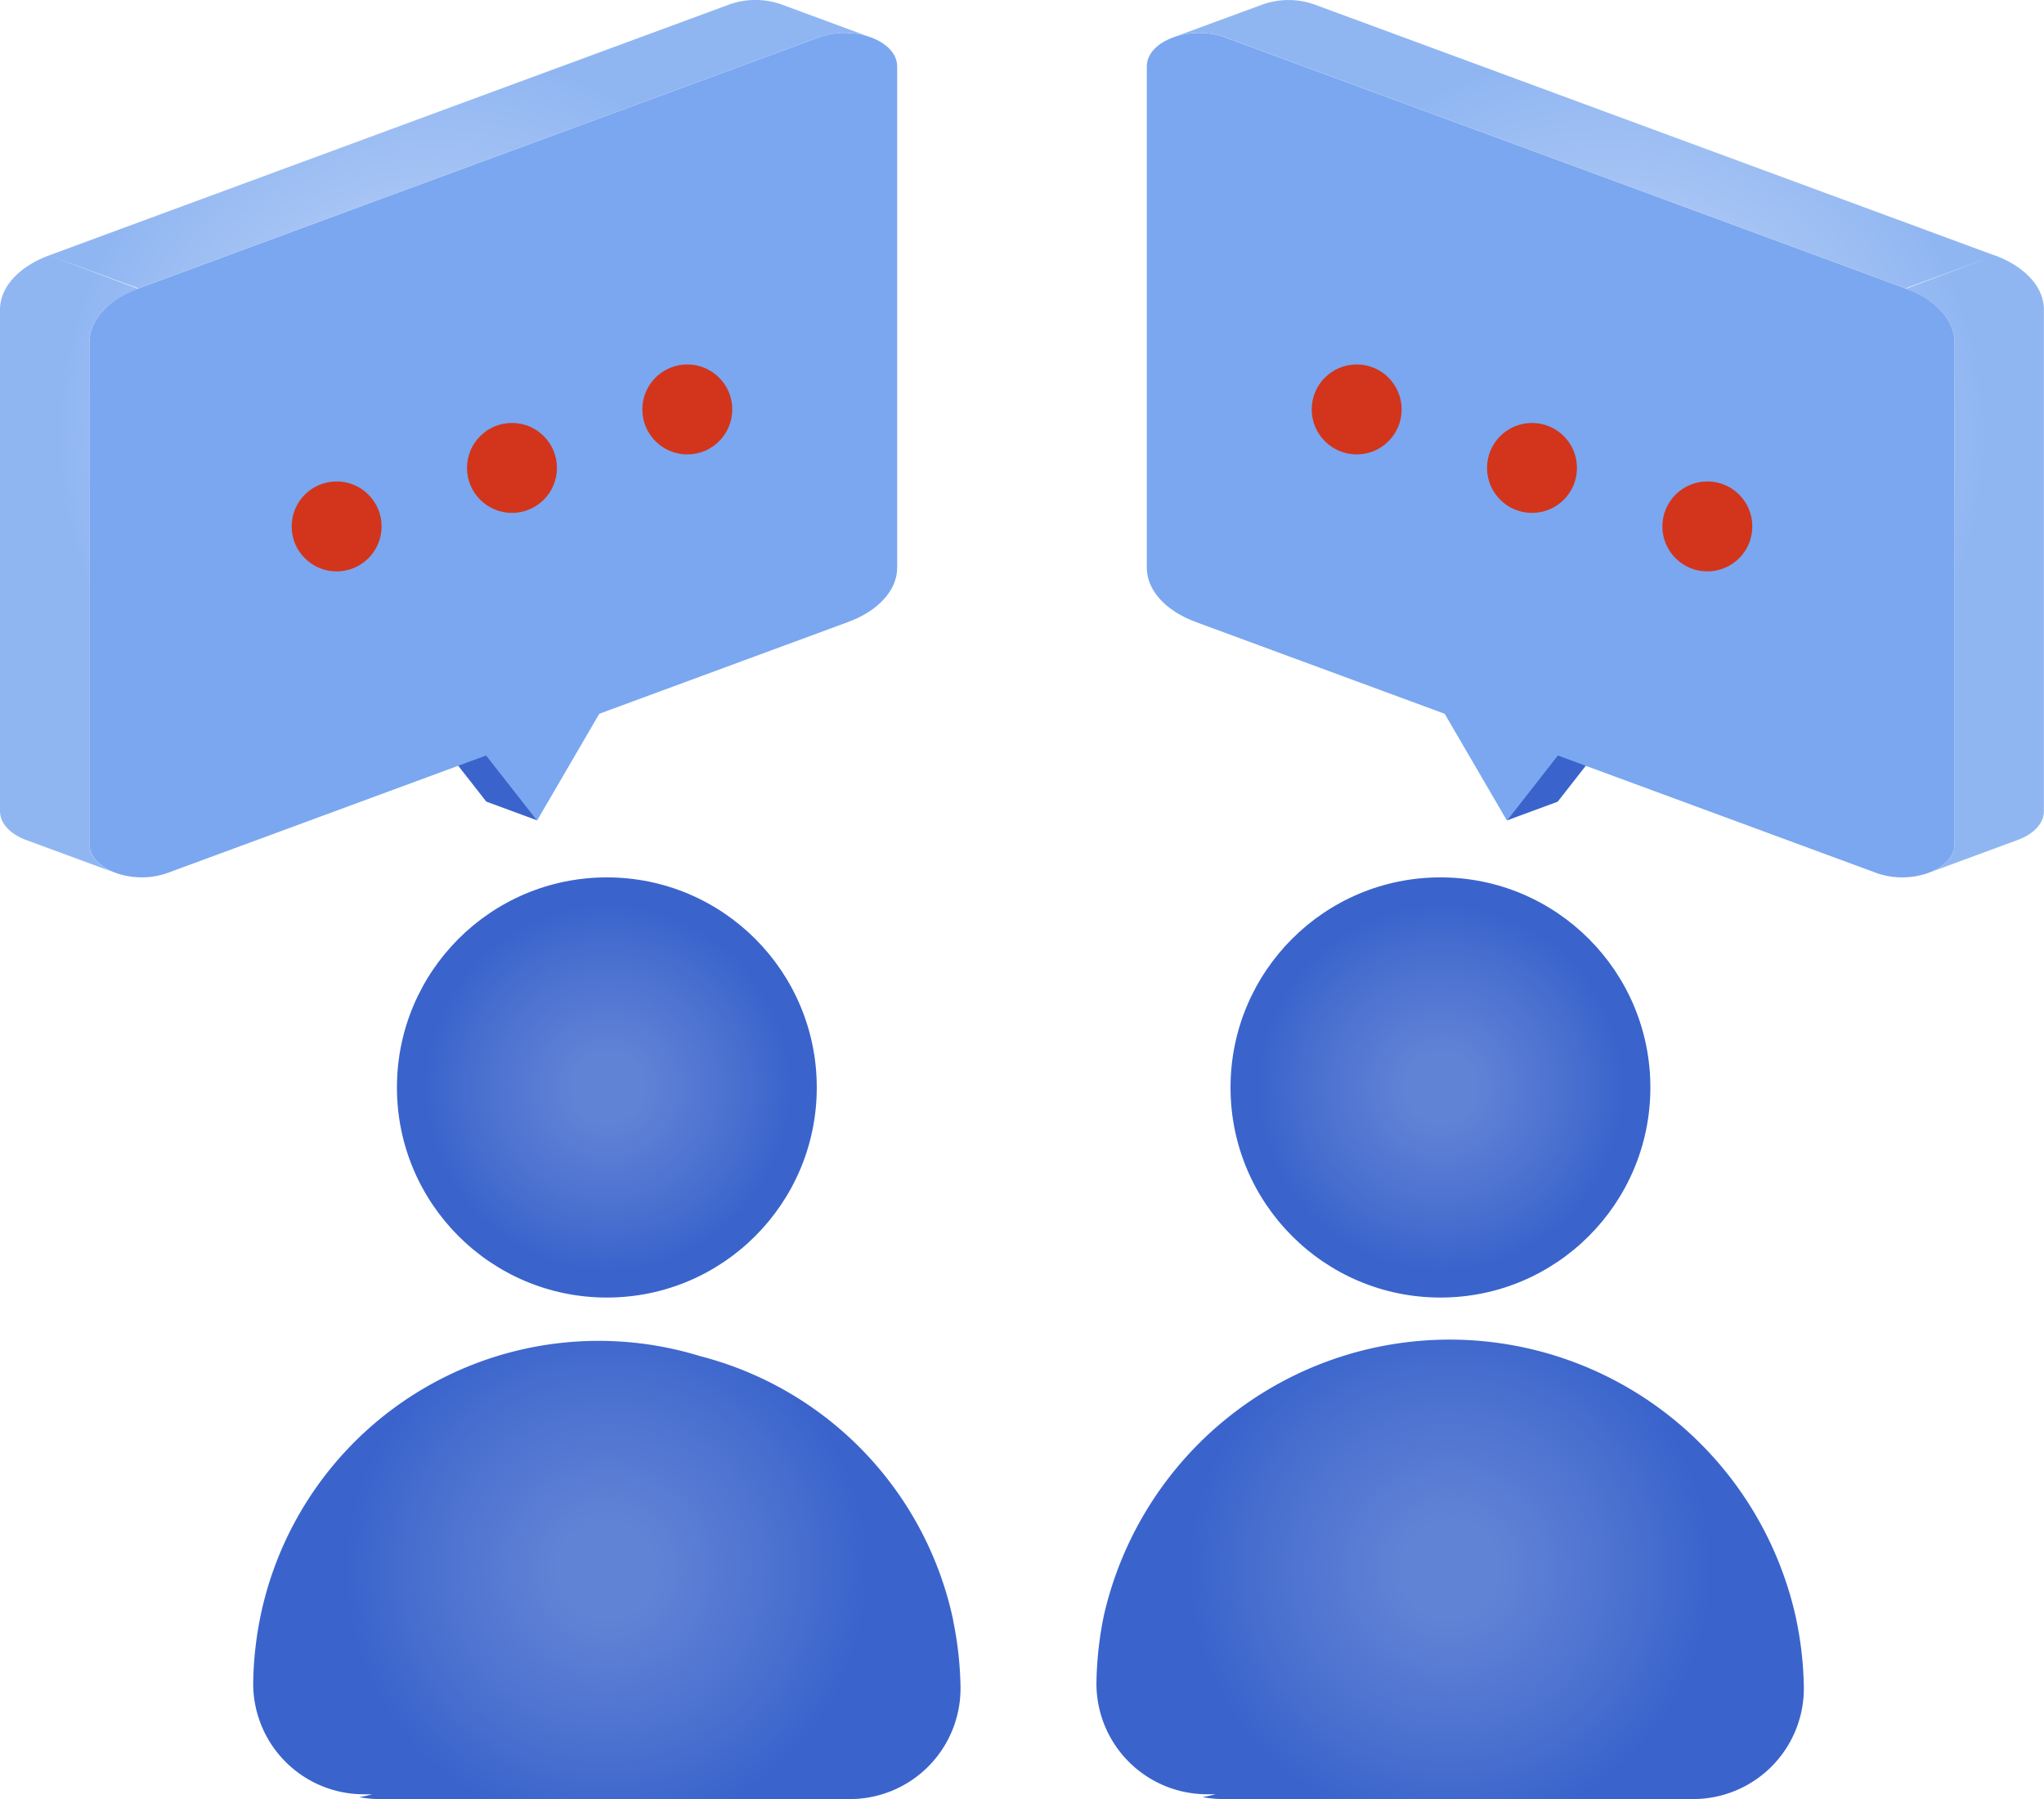
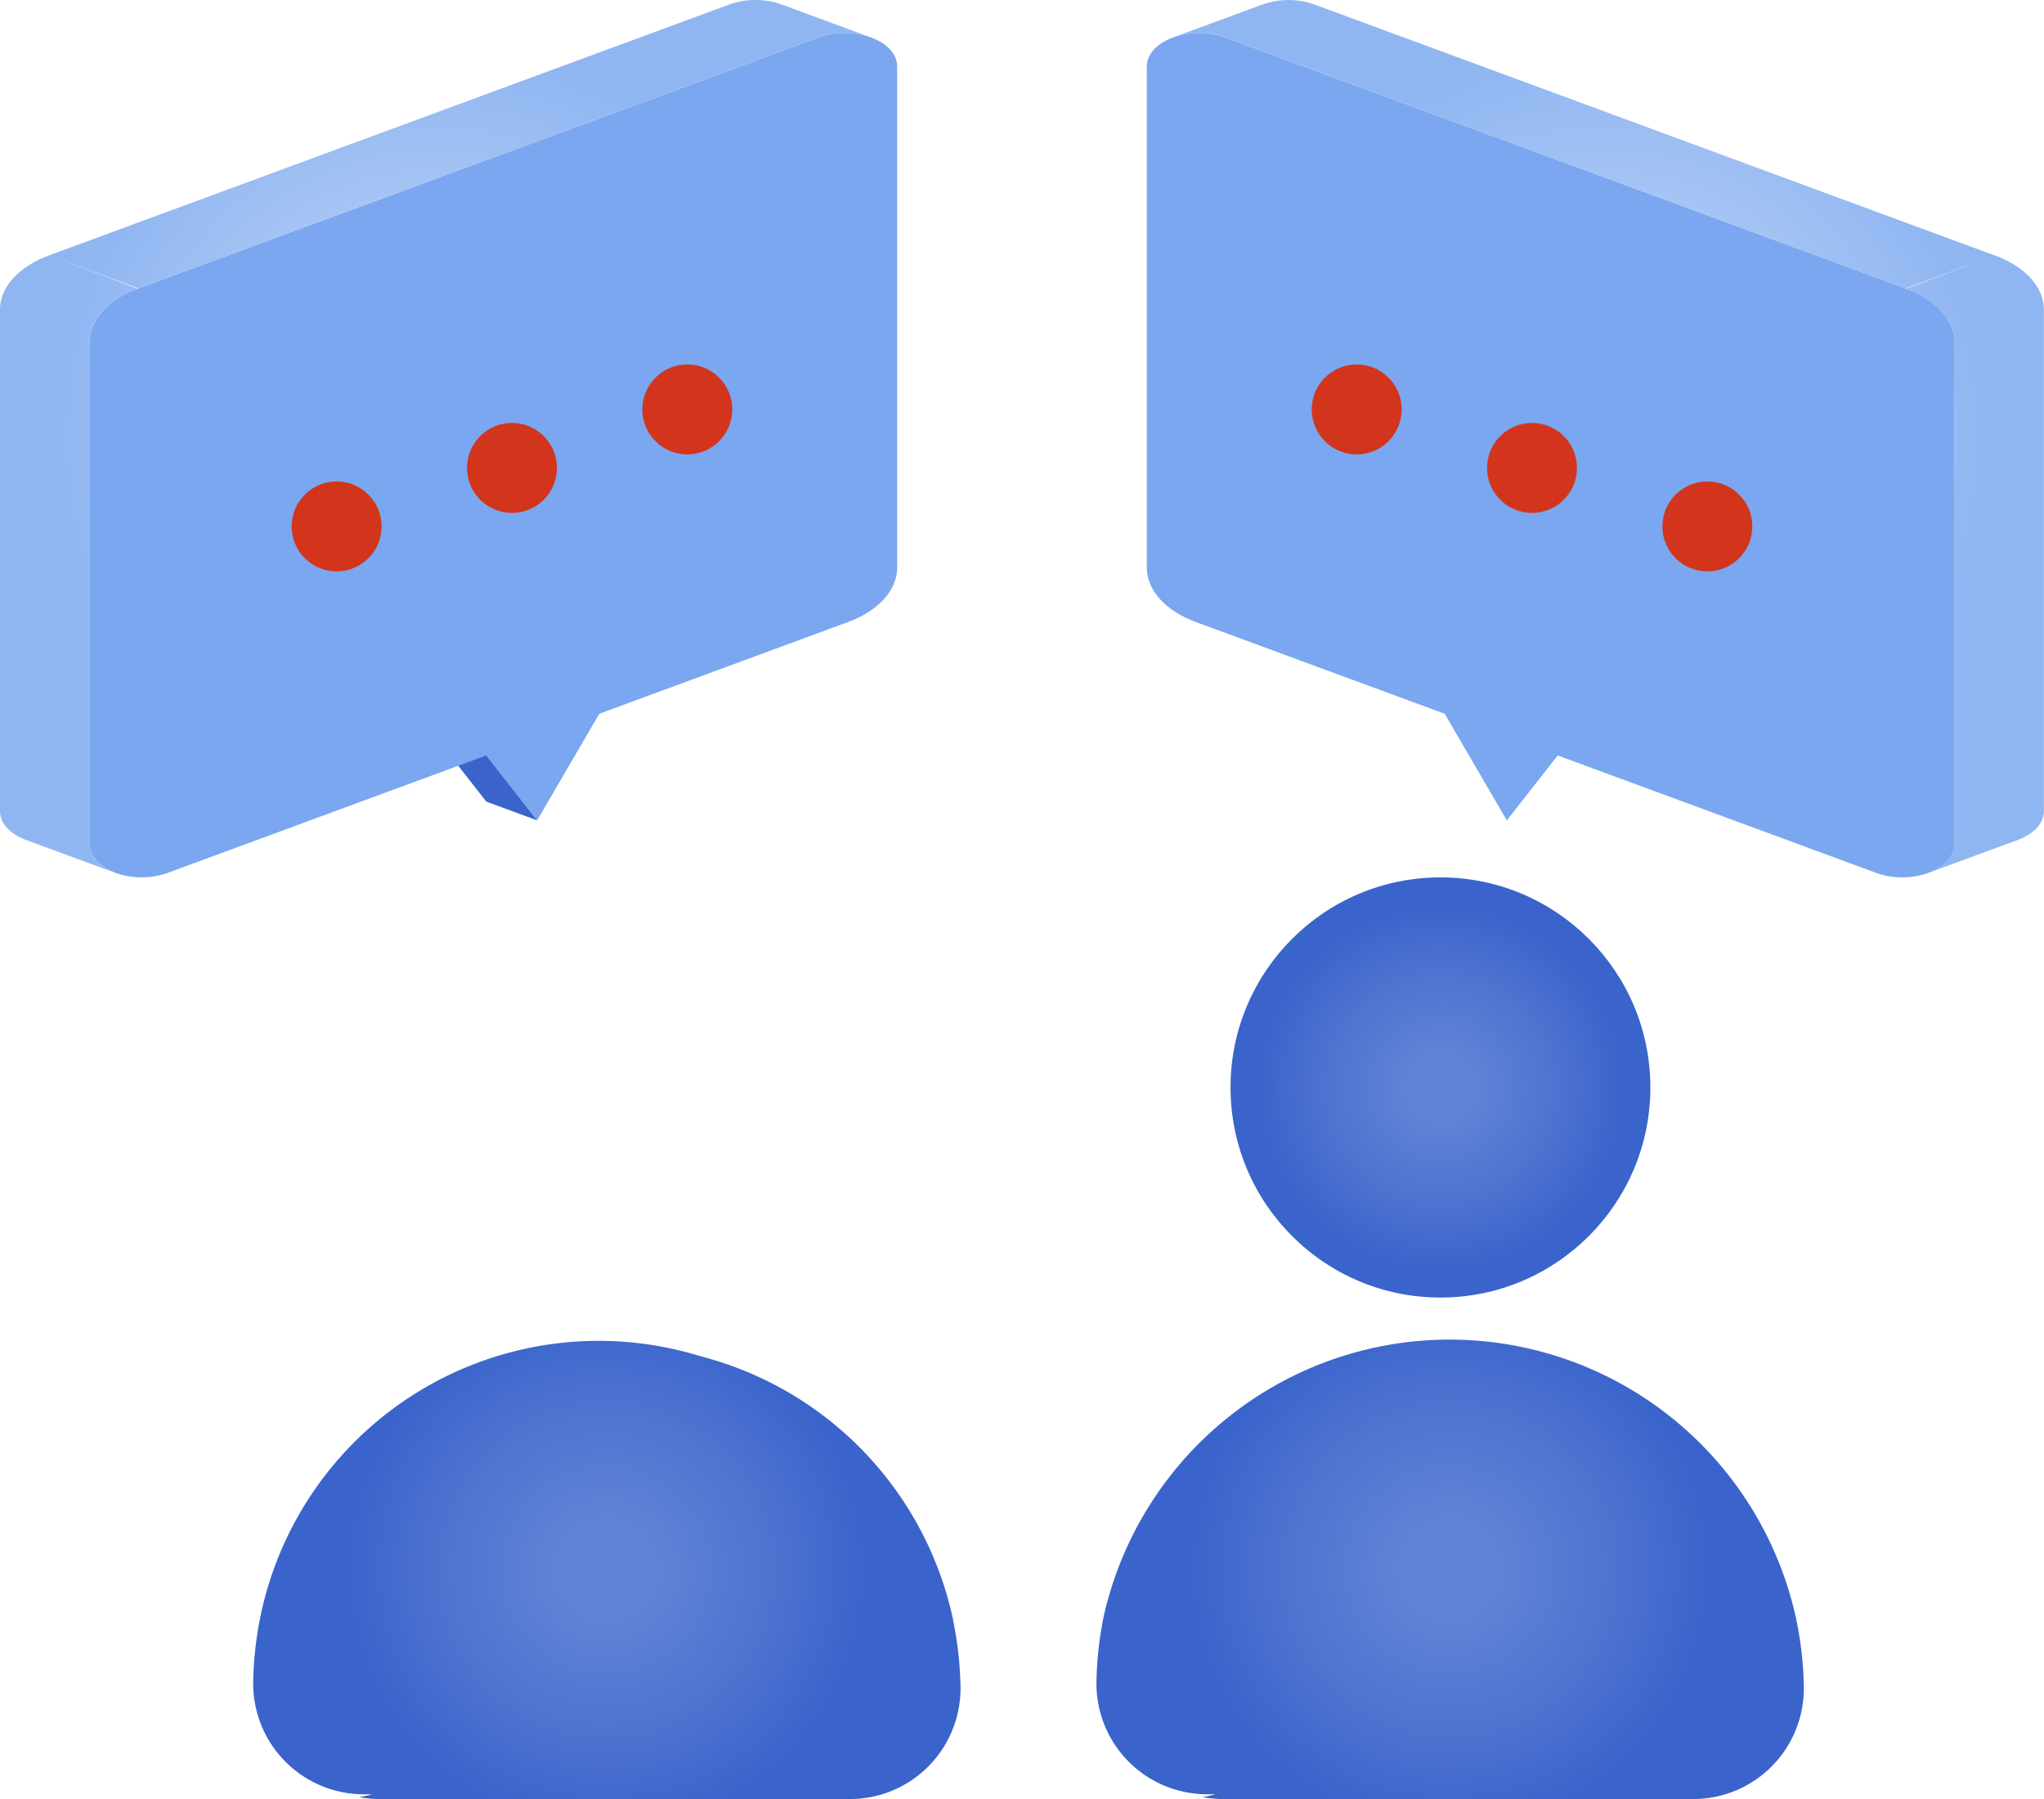
<svg xmlns="http://www.w3.org/2000/svg" xmlns:xlink="http://www.w3.org/1999/xlink" width="77.273" height="68.002" viewBox="0 0 77.273 68.002">
  <defs>
    <radialGradient id="a" cx="0.502" cy="0.5" r="0.5" gradientTransform="translate(0)" gradientUnits="objectBoundingBox">
      <stop offset="0.161" stop-color="#6183d6" />
      <stop offset="0.573" stop-color="#4c72d0" />
      <stop offset="0.875" stop-color="#3a64cc" />
    </radialGradient>
    <radialGradient id="b" cx="0.5" cy="0.5" r="0.651" gradientTransform="translate(0.176) scale(0.647 1)" xlink:href="#a" />
    <radialGradient id="c" cx="0.5" cy="0.5" r="0.651" gradientTransform="translate(0.176) scale(0.647 1)" xlink:href="#a" />
    <radialGradient id="d" cx="0.501" cy="0.5" xlink:href="#a" />
    <radialGradient id="e" cx="0.501" cy="0.5" r="0.5" gradientTransform="translate(-0.001)" gradientUnits="objectBoundingBox">
      <stop offset="0.161" stop-color="#bdd3f7" />
      <stop offset="0.524" stop-color="#a8c5f4" />
      <stop offset="0.875" stop-color="#90b6f2" />
    </radialGradient>
    <radialGradient id="f" cx="0.5" cy="0.5" r="0.5" xlink:href="#e" />
  </defs>
  <g transform="translate(-21.364 -1)">
-     <ellipse cx="7.936" cy="7.941" rx="7.936" ry="7.941" transform="translate(36.37 34.164)" fill="url(#a)" />
    <path d="M89.279,62.243a13.407,13.407,0,0,0-26.183-.18,13.457,13.457,0,0,0-.281,2.536A4.183,4.183,0,0,0,67,68.821h.315a4.942,4.942,0,0,1-.489.107,4.068,4.068,0,0,0,.762.074H85.373a4.183,4.183,0,0,0,4.185-4.222,13.375,13.375,0,0,0-.281-2.536Z" fill="url(#b)" />
    <path d="M57.4,62.243a13.119,13.119,0,0,0-9.554-9.979,13.054,13.054,0,0,0-16.629,9.8,13.457,13.457,0,0,0-.281,2.536,4.183,4.183,0,0,0,4.185,4.222h.315a4.942,4.942,0,0,1-.489.107,4.068,4.068,0,0,0,.762.074H53.491a4.183,4.183,0,0,0,4.185-4.222,13.375,13.375,0,0,0-.281-2.536Z" fill="url(#c)" />
    <ellipse cx="7.936" cy="7.941" rx="7.936" ry="7.941" transform="translate(67.884 34.164)" fill="url(#d)" />
    <path d="M37.835,27.111l8.523-3.142L41.67,32.011Z" fill="#7aa7f0" />
    <path d="M37.835,27.111,35.913,26.4l3.835,4.9,1.922.709Z" fill="#3a64cc" />
    <path d="M26.6,11.9,52.314,2.415c1.318-.486,2.967.122,2.967,1.094V22.46c0,.846-.707,1.628-1.854,2.051L27.71,33.992c-1.318.486-2.967-.122-2.967-1.094V13.947c0-.846.707-1.628,1.854-2.051Z" fill="#7aa7f0" />
    <path d="M21.364,12.7l0,0V31.655c0,.49.413.885,1,1.1L25.744,34c-.583-.212-1-.609-1-1.1V13.947c0-.846.707-1.628,1.854-2.027l-3.374-1.267C22.075,11.076,21.364,11.856,21.364,12.7ZM50.909,1.168a2.945,2.945,0,0,0-1.97,0L23.222,10.652,26.6,11.9,52.314,2.415a2.944,2.944,0,0,1,1.974,0L50.909,1.168Z" fill="url(#e)" />
    <circle cx="1.7" cy="1.7" r="1.7" transform="translate(32.39 19.198)" fill="#d2351c" />
    <circle cx="1.7" cy="1.7" r="1.7" transform="translate(39.019 16.987)" fill="#d2351c" />
    <circle cx="1.7" cy="1.7" r="1.7" transform="translate(45.647 14.776)" fill="#d2351c" />
    <path d="M82.165,27.111l-8.523-3.142,4.688,8.042Z" fill="#7aa7f0" />
-     <path d="M82.165,27.111l1.922-.708-3.835,4.9-1.922.709Z" fill="#3a64cc" />
    <path d="M93.4,11.9,67.686,2.416c-1.318-.486-2.967.122-2.967,1.094V22.461c0,.846.707,1.628,1.854,2.051L92.29,33.993c1.318.486,2.967-.122,2.967-1.094V13.947c0-.846-.707-1.628-1.854-2.051Z" fill="#7aa7f0" />
    <path d="M96.778,10.653,93.4,11.92c1.147.4,1.854,1.181,1.854,2.027V32.9c0,.49-.418.887-1,1.1l3.379-1.246c.583-.212,1-.607,1-1.1V12.7l0,0c0-.846-.711-1.626-1.859-2.049ZM65.713,2.414a2.95,2.95,0,0,1,1.974,0L93.4,11.9l3.374-1.244L71.061,1.171a2.945,2.945,0,0,0-1.97,0L65.712,2.414Z" fill="url(#f)" />
    <circle cx="1.7" cy="1.7" r="1.7" transform="translate(84.21 19.198)" fill="#d2351c" />
    <circle cx="1.7" cy="1.7" r="1.7" transform="translate(77.581 16.987)" fill="#d2351c" />
    <circle cx="1.7" cy="1.7" r="1.7" transform="translate(70.953 14.776)" fill="#d2351c" />
  </g>
</svg>